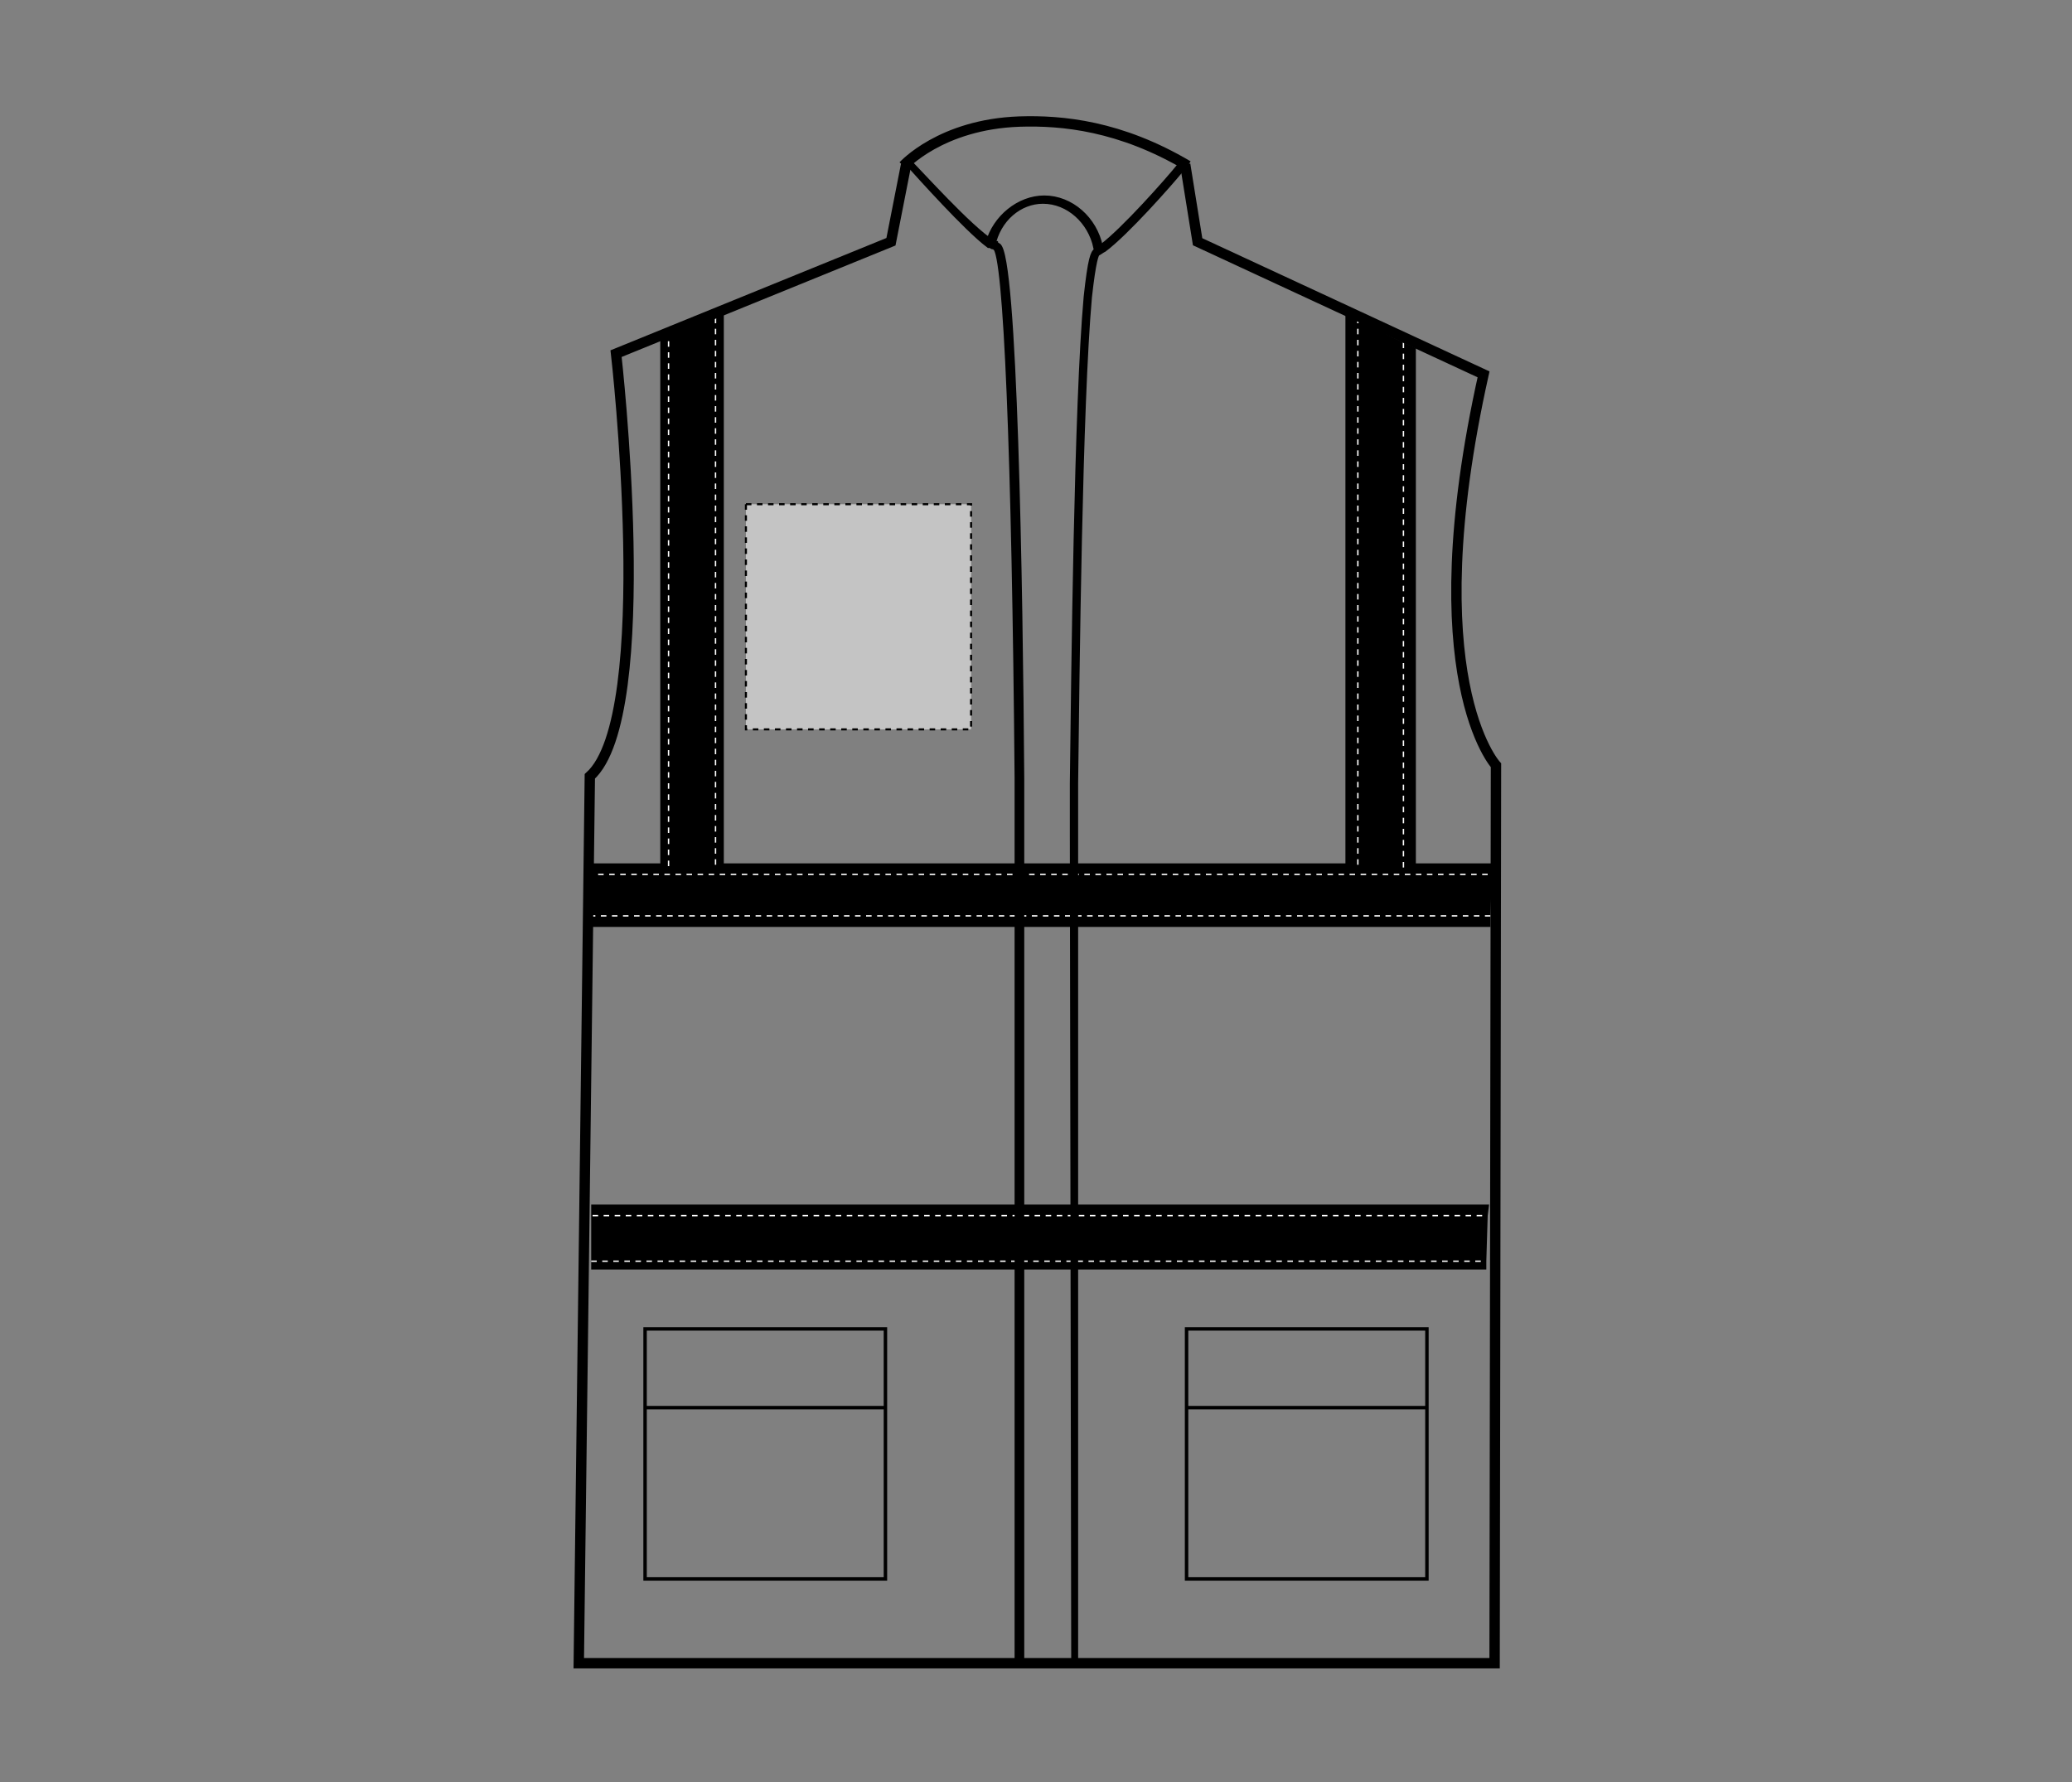
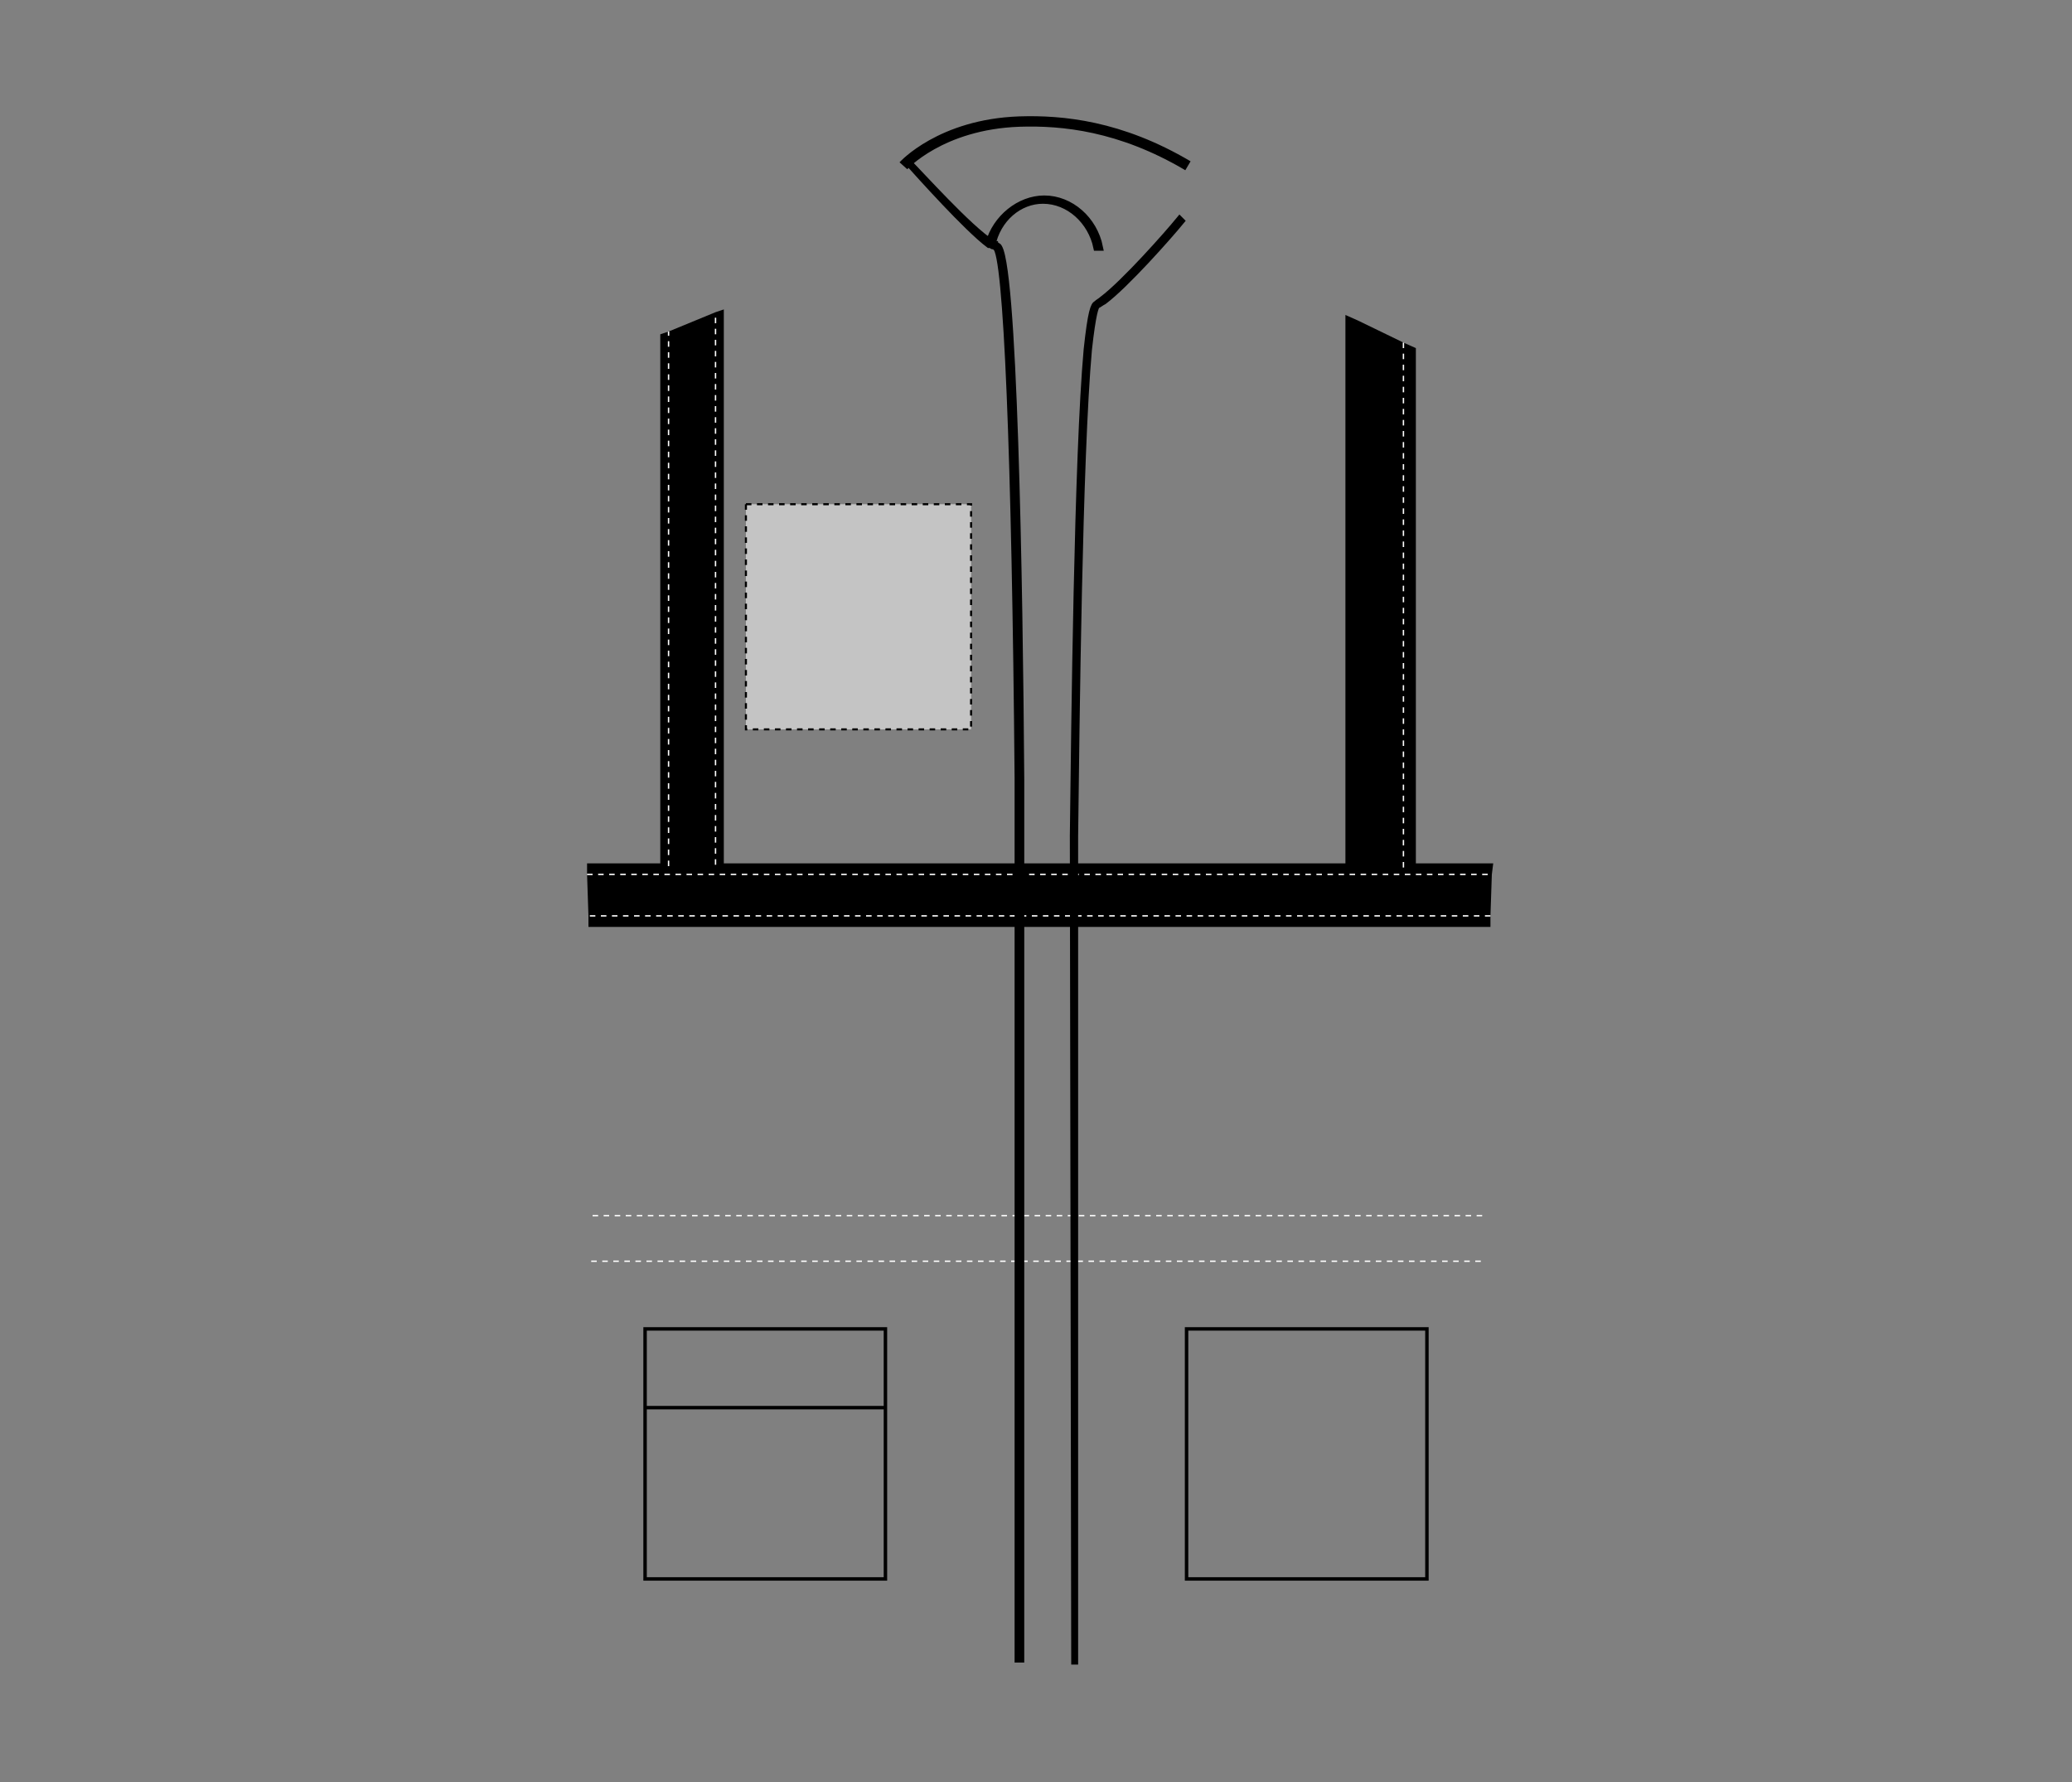
<svg xmlns="http://www.w3.org/2000/svg" id="Layer_1" x="0px" y="0px" viewBox="0 0 150 129" style="enable-background:new 0 0 150 129;" xml:space="preserve">
  <rect x="0" y="0" width="150" height="129" fill="#808080" stroke="none" />
  <style type="text/css">	.st0{fill:none;stroke:#FFFFFF;stroke-width:0.1;stroke-dasharray:0.4;}	.st1{fill:none;stroke:#000000;stroke-width:0.75;}	.st2{fill:none;stroke:#000000;stroke-width:0.5;}	.st3{fill:none;stroke:#000000;stroke-width:0.25;}	.st4{fill:#C4C4C4;stroke:#000000;stroke-width:0.15;stroke-dasharray:0.4;}</style>
  <g>
    <g>
-       <polygon points="107.8,87.2 107.7,88 107.6,91.3 107.6,91.9 42.8,91.9 42.8,91.3 42.8,88 42.8,87.2   " />
      <polygon points="108.1,62.5 108,63.3 107.9,66.3 107.9,67.1 42.6,67.1 42.6,66.3 42.5,63.3 42.5,62.5 47.8,62.5 47.8,24.2     48.4,24 51.8,22.6 52.4,22.4 52.4,62.5 97.4,62.5 97.4,22.8 98.3,23.2 101.6,24.8 102.5,25.2 102.5,62.5   " />
      <polyline class="st0" points="42.5,63.3 42.7,63.3 73.9,63.3 74.1,63.3 77.2,63.3 77.4,63.3 107.9,63.3 108,63.3   " />
      <polyline class="st0" points="107.9,66.3 107.8,66.3 77.4,66.3 77.2,66.3 74.1,66.3 73.9,66.3 42.7,66.3 42.6,66.3   " />
      <polyline class="st0" points="107.3,88 107.1,88 77.4,88 77.2,88 74.1,88 73.9,88 42.9,88 42.8,88   " />
      <polyline class="st0" points="107.2,91.3 107,91.3 77.4,91.3 77.2,91.3 74.1,91.3 73.9,91.3 43,91.3 42.8,91.3   " />
      <polyline class="st0" points="51.8,62.6 51.8,22.8 51.8,22.6   " />
      <polyline class="st0" points="48.4,62.7 48.4,24.1 48.4,24   " />
      <polyline class="st0" points="101.6,62.8 101.6,25 101.6,24.8   " />
-       <polyline class="st0" points="98.3,62.6 98.3,23.4 98.3,23.2   " />
    </g>
    <g>
-       <path class="st1" d="M85.8,11.9l0.9,5.6l20.7,9.6c-4.9,22,0.9,28.3,0.9,28.3l-0.1,65H41.9l0.8-64.2c4.9-4.4,1.9-30.6,1.9-30.6    l19.9-8.1l1.1-5.6" />
      <path class="st1" d="M65.4,12c0,0,2.7-3,8.4-3.2C76.9,8.7,81.1,9.1,86,12" />
      <g>
        <g>
          <path class="st2" d="M71.8,17.8c0.4-2,2-3.3,3.7-3.3c1.9,0,3.5,1.5,3.9,3.4h0.2c-0.4-2-2.1-3.5-4-3.5c-1.8,0-3.5,1.4-4,3.2v0.1" />
        </g>
        <g>
          <path class="st2" d="M65.7,11.7c0.9,1,4.3,4.8,5.9,6c0,0,0,0,0.1,0s0.1,0.1,0.2,0.1s0.1,0,0.2,0.1c0.8,0.4,1.4,15.1,1.6,38.4      c0,2.3,0,3.8,0,3.8v2.4v0.8v3v0.8v20.1V88v3.3v0.6v28.2h0.2V91.9v-0.6V88v-0.8V67.1v-0.8v-3v-0.8v-2.3c0,0,0-1.4,0-3.8      c-0.1-14.2-0.5-38-1.7-38.6c-0.1,0-0.2,0-0.2-0.1c-0.1,0-0.1-0.1-0.2-0.1l0,0l0,0C70.1,16.5,66.7,12.7,65.7,11.7" />
        </g>
        <g>
-           <path class="st2" d="M77.8,120.5L77.8,120.5l-0.1-60c0-0.3,0-1.7,0-3.8c0.1-8,0.3-27.4,1-35.2c0.3-2.8,0.5-3.2,0.7-3.3      c0.1-0.1,0.3-0.2,0.4-0.3c1.6-1.2,4.7-4.7,5.6-5.8l0.1,0.1c-0.9,1.1-4,4.6-5.6,5.8c-0.2,0.1-0.3,0.2-0.5,0.3      c-0.1,0.1-0.3,0.5-0.6,3.2c-0.7,7.8-0.9,27.2-1,35.2c0,2.1,0,3.5,0,3.8V120.5z" />
+           <path class="st2" d="M77.8,120.5L77.8,120.5l-0.1-60c0.1-8,0.3-27.4,1-35.2c0.3-2.8,0.5-3.2,0.7-3.3      c0.1-0.1,0.3-0.2,0.4-0.3c1.6-1.2,4.7-4.7,5.6-5.8l0.1,0.1c-0.9,1.1-4,4.6-5.6,5.8c-0.2,0.1-0.3,0.2-0.5,0.3      c-0.1,0.1-0.3,0.5-0.6,3.2c-0.7,7.8-0.9,27.2-1,35.2c0,2.1,0,3.5,0,3.8V120.5z" />
        </g>
      </g>
    </g>
    <g>
      <rect x="46.7" y="96.2" class="st3" width="17.4" height="18.1" />
      <line class="st3" x1="46.7" y1="101.9" x2="64.1" y2="101.9" />
    </g>
    <g>
      <rect x="85.9" y="96.2" class="st3" width="17.4" height="18.1" />
-       <line class="st3" x1="103.3" y1="101.9" x2="85.9" y2="101.9" />
    </g>
  </g>
  <rect id="hi-vis-vest-left-breast-garmentscreenbounds" x="54" y="36.5" class="st4" width="16.3" height="16.3" />
</svg>